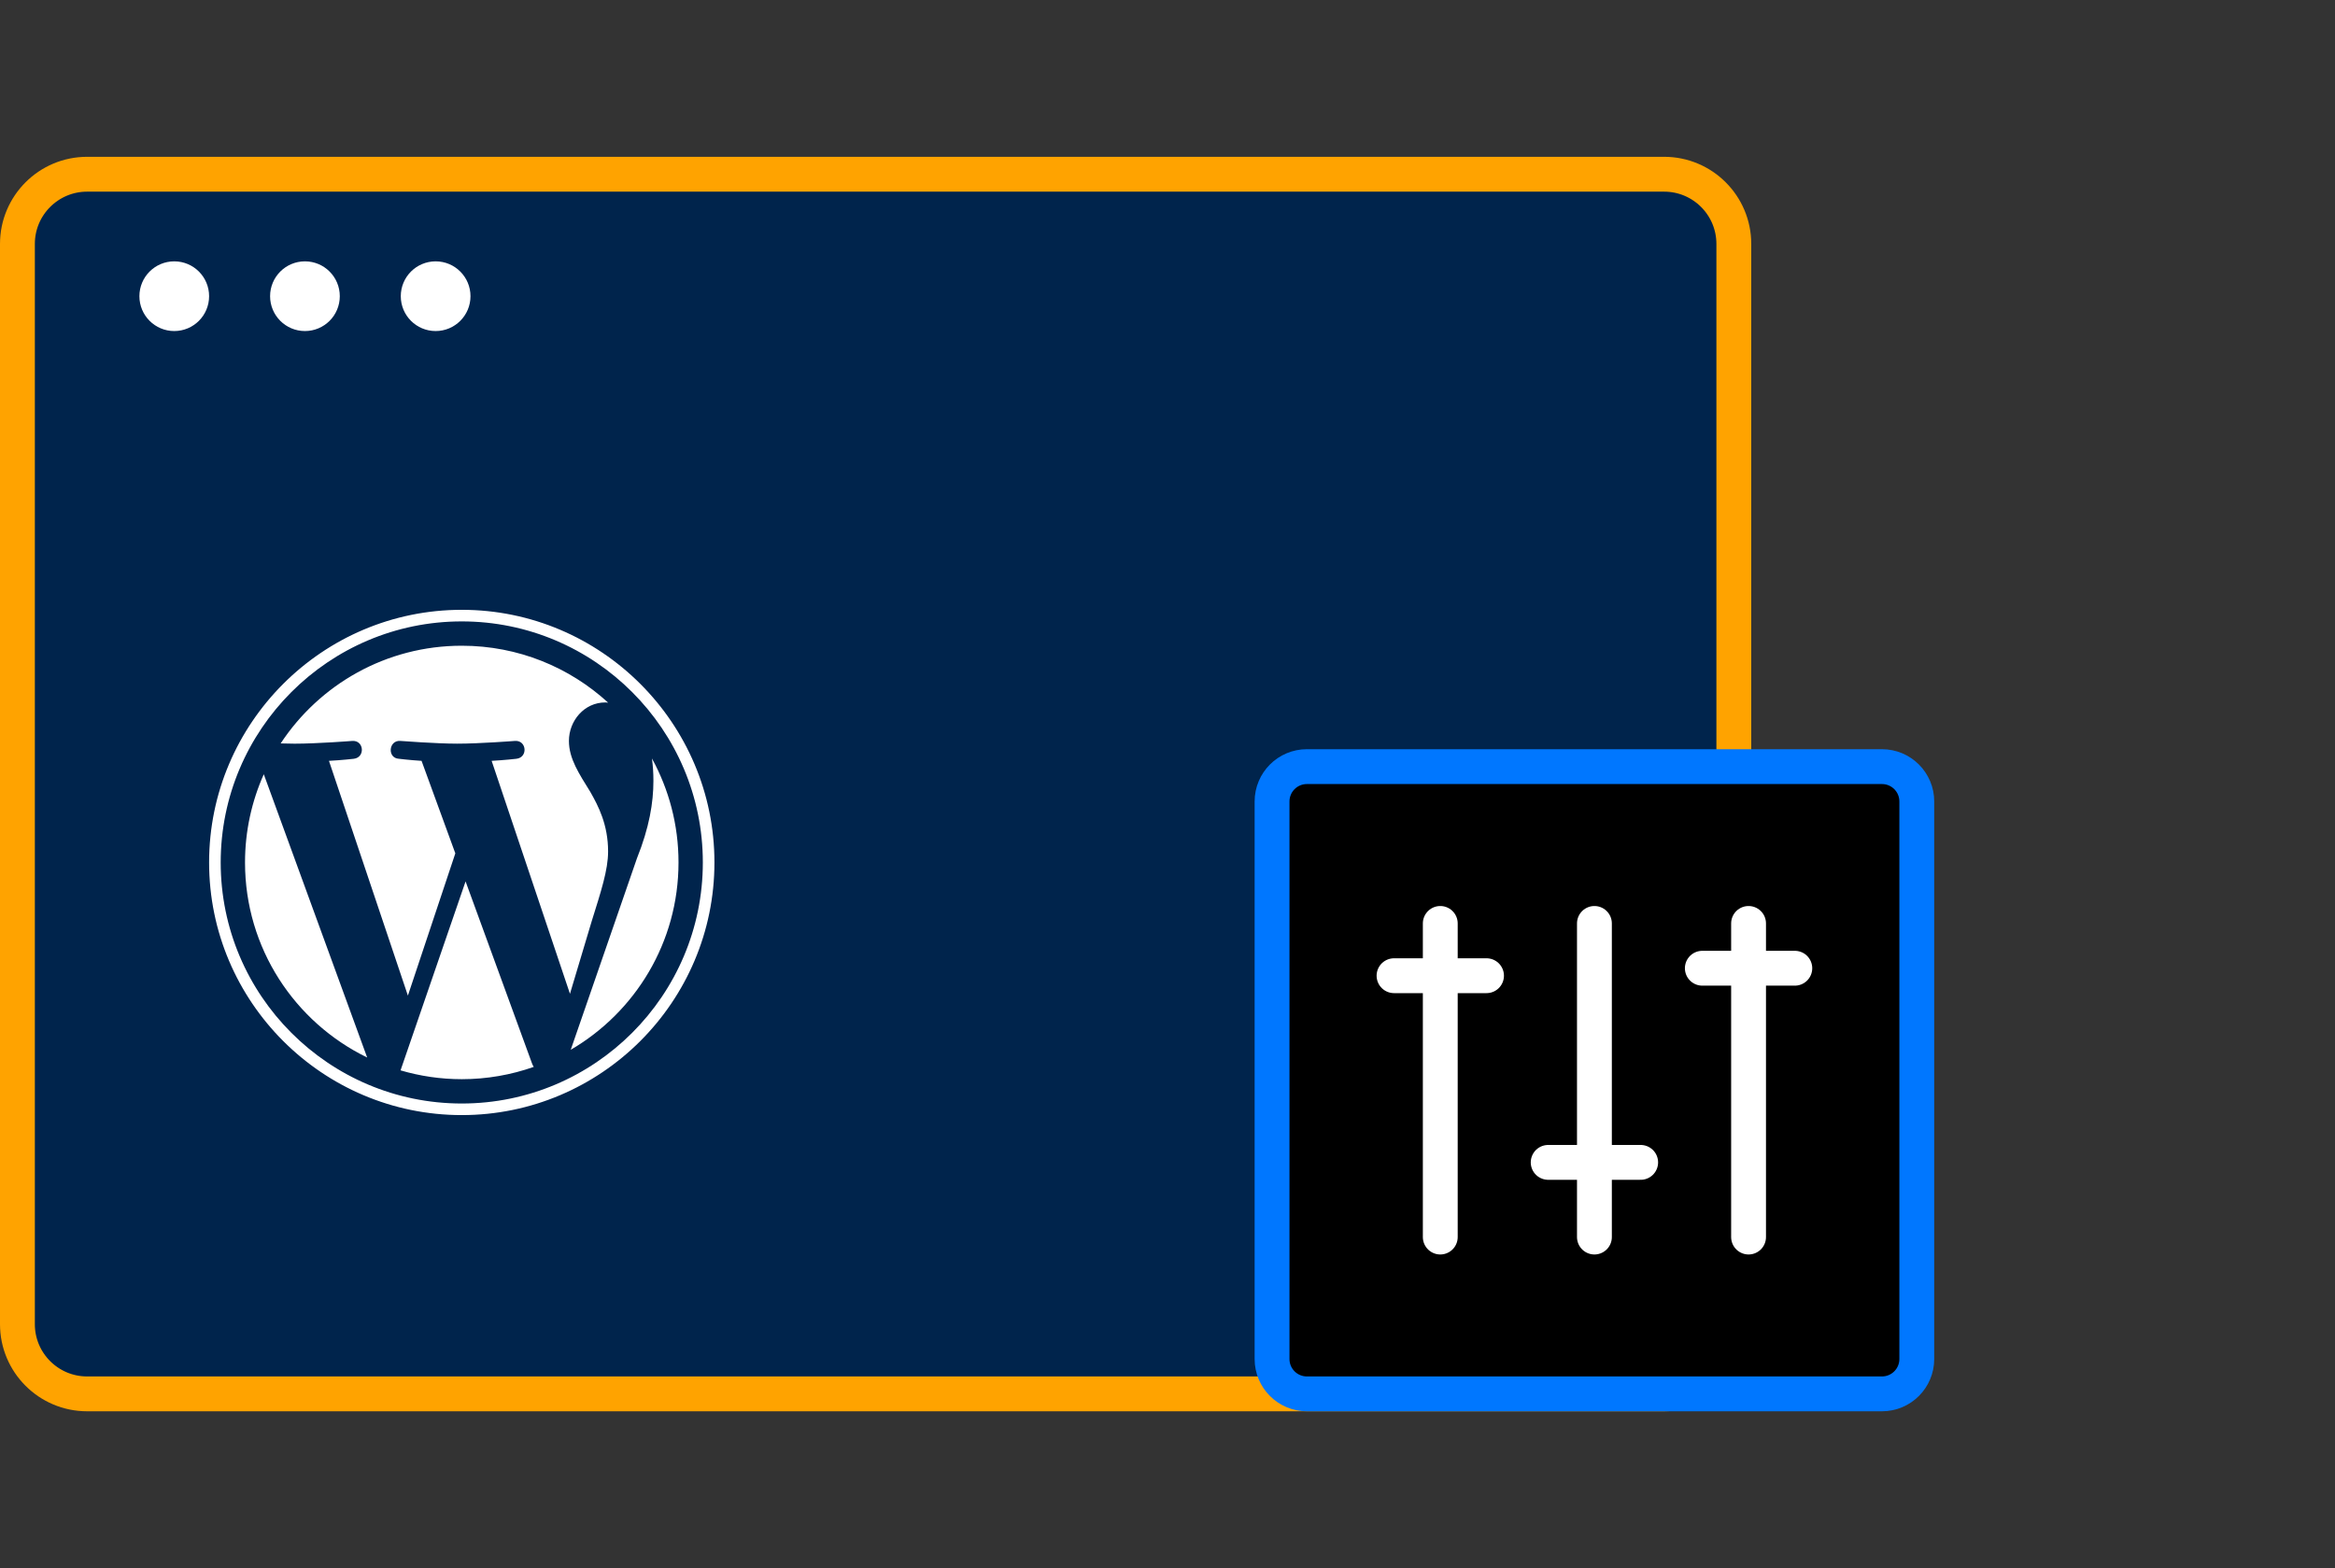
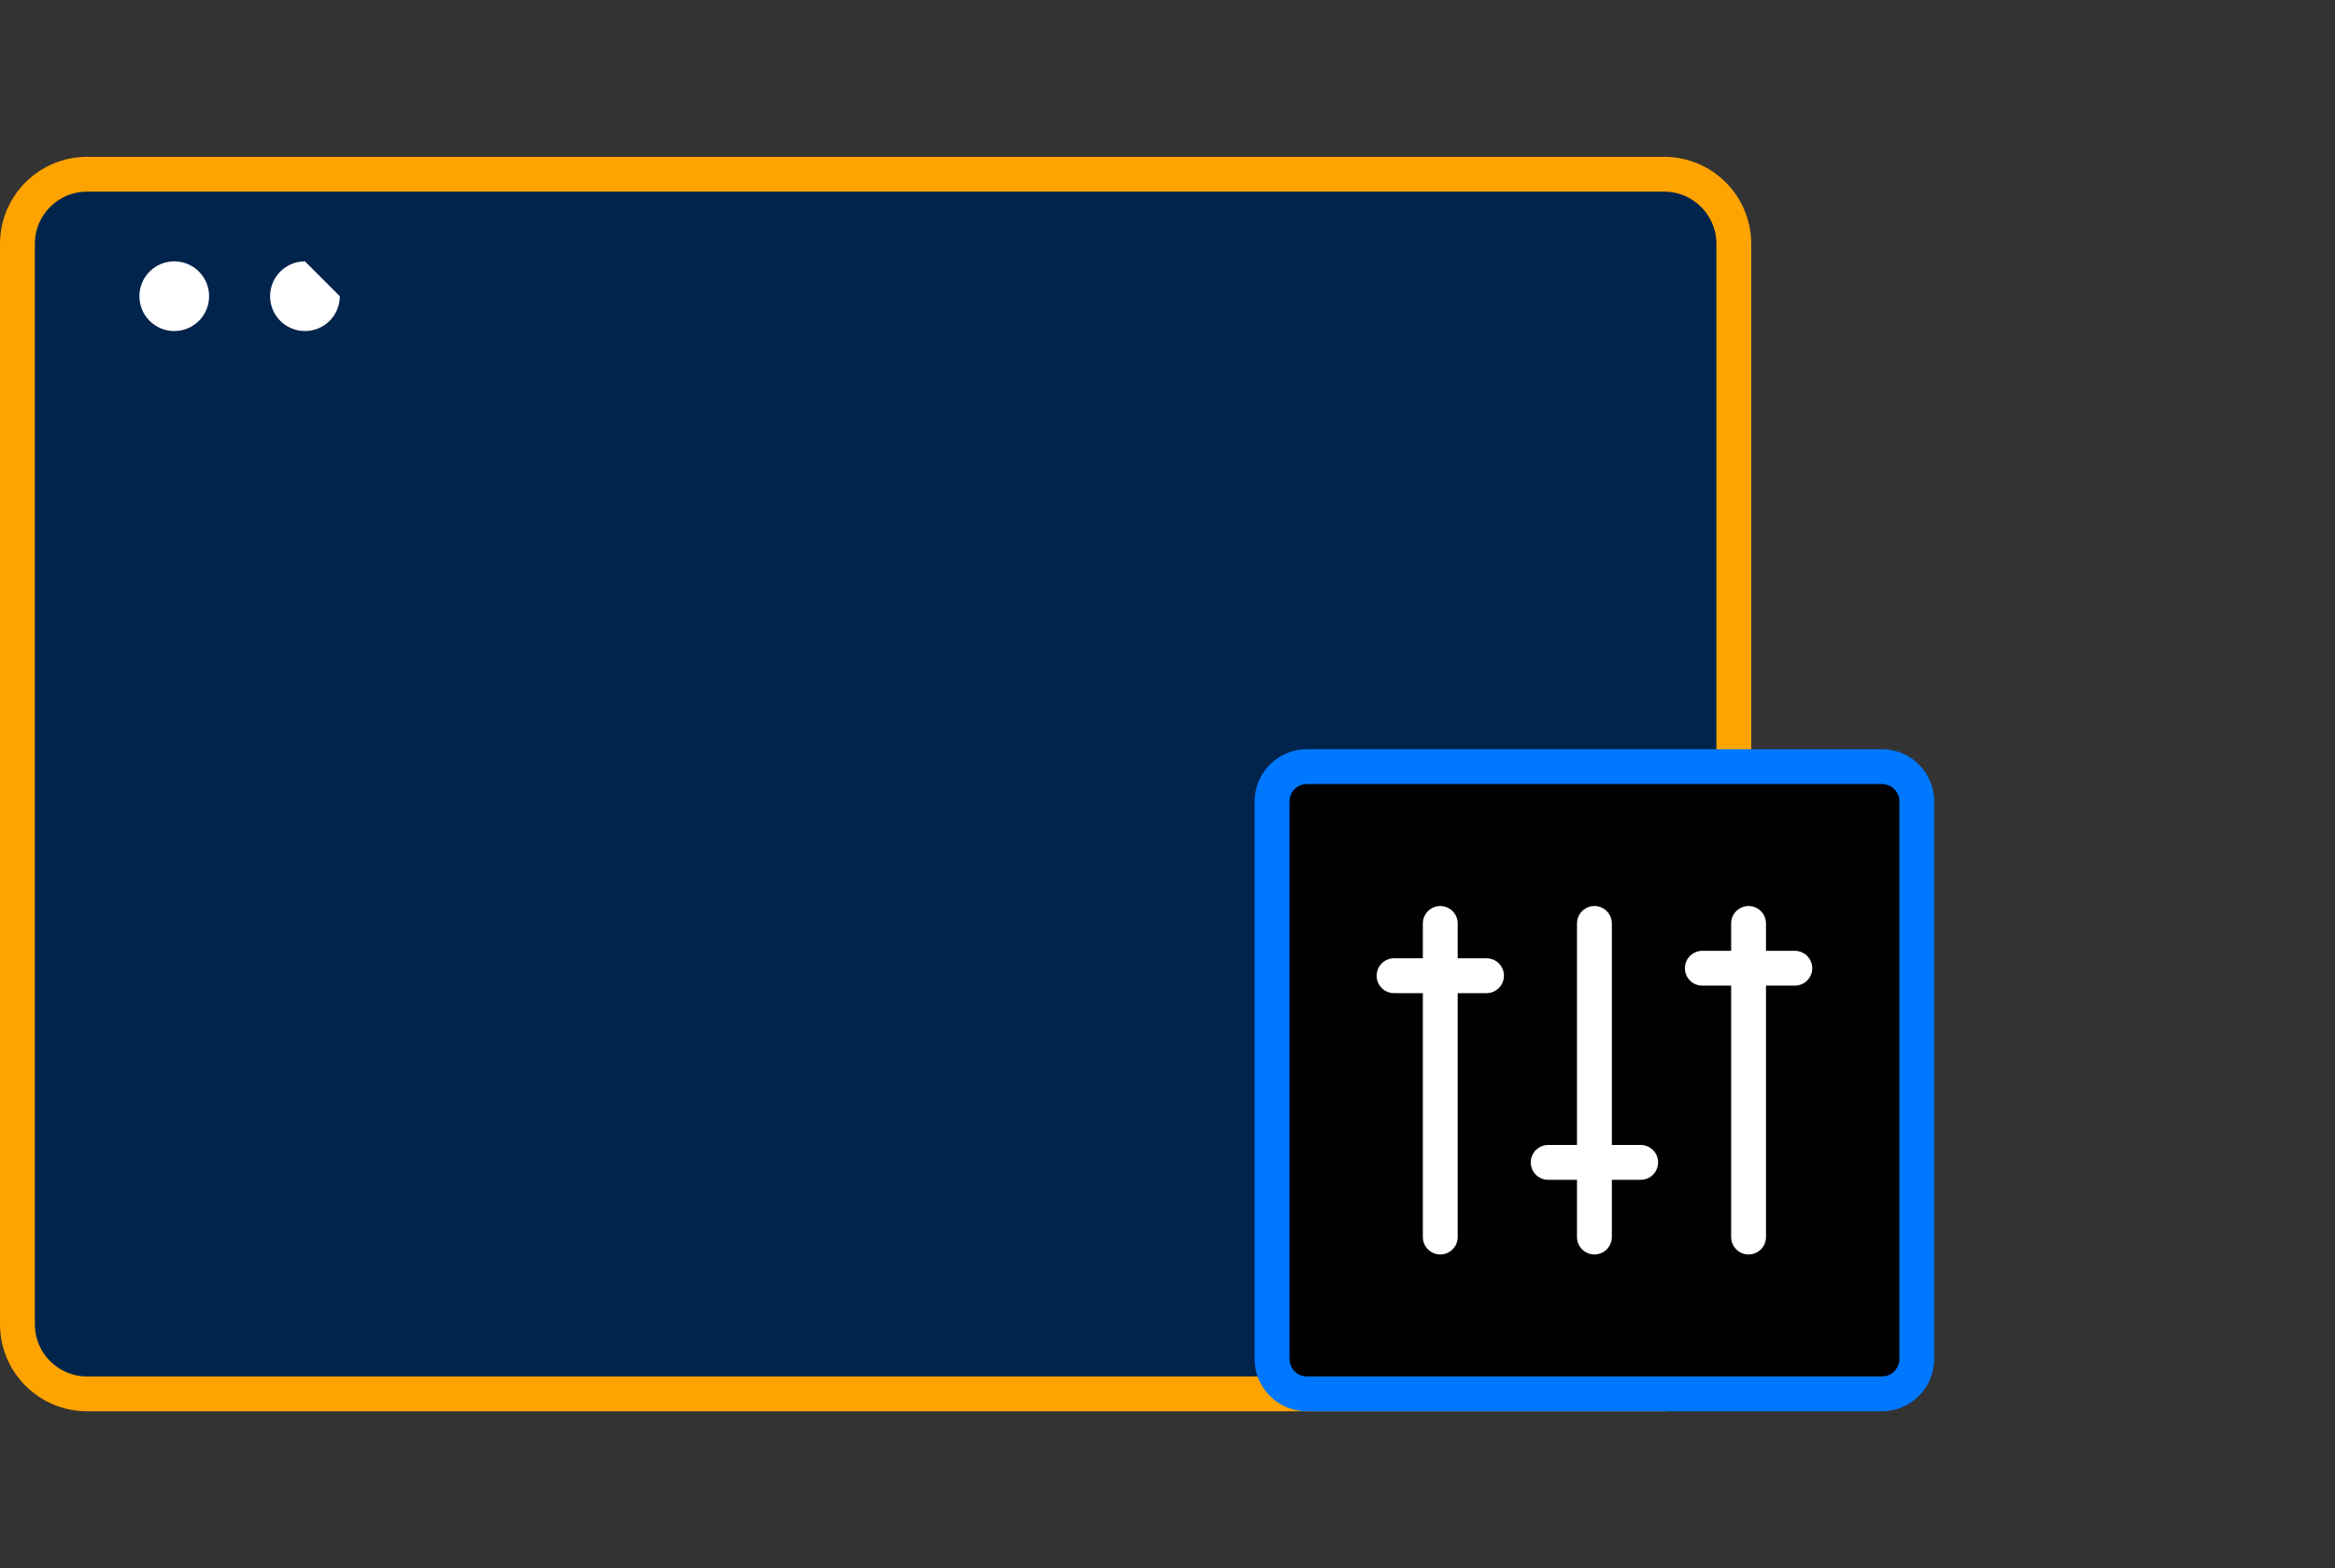
<svg xmlns="http://www.w3.org/2000/svg" width="134" height="90" viewBox="0 0 134 90" fill="none">
  <rect x="0" y="0" width="134" height="90" fill="#333333" stroke="none" />
  <path d="M14.061 50.5C14.061 55.423 16.922 59.678 21.071 61.695L15.138 45.437C14.448 46.984 14.061 48.696 14.061 50.5ZM34.897 49.872C34.897 48.335 34.344 47.27 33.871 46.441C33.24 45.417 32.649 44.549 32.649 43.524C32.649 42.381 33.517 41.316 34.738 41.316C34.793 41.316 34.846 41.323 34.899 41.327C32.686 39.299 29.738 38.061 26.5 38.061C22.154 38.061 18.331 40.291 16.107 43.668C16.399 43.677 16.674 43.683 16.907 43.683C18.208 43.683 20.222 43.525 20.222 43.525C20.893 43.485 20.972 44.47 20.302 44.55C20.302 44.55 19.628 44.629 18.878 44.668L23.408 58.142L26.13 49.977L24.192 44.668C23.522 44.628 22.888 44.549 22.888 44.549C22.218 44.51 22.296 43.485 22.966 43.524C22.966 43.524 25.021 43.682 26.243 43.682C27.544 43.682 29.558 43.524 29.558 43.524C30.229 43.485 30.308 44.47 29.638 44.549C29.638 44.549 28.962 44.628 28.214 44.668L32.709 58.039L33.95 53.893C34.487 52.173 34.897 50.937 34.897 49.872ZM26.718 51.588L22.986 62.433C24.1 62.76 25.279 62.939 26.5 62.939C27.948 62.939 29.337 62.689 30.63 62.234C30.597 62.181 30.567 62.124 30.542 62.063L26.718 51.588ZM37.414 44.532C37.468 44.928 37.498 45.353 37.498 45.811C37.498 47.073 37.262 48.492 36.552 50.266L32.753 61.252C36.45 59.095 38.938 55.089 38.938 50.5C38.938 48.337 38.386 46.304 37.414 44.532ZM26.5 36C18.505 36 12 42.505 12 50.5C12 58.496 18.505 65 26.5 65C34.494 65 41 58.496 41 50.5C41 42.505 34.494 36 26.5 36ZM26.5 64.335C18.871 64.335 12.665 58.129 12.665 50.5C12.665 42.871 18.871 36.665 26.5 36.665C34.128 36.665 40.334 42.871 40.334 50.5C40.334 58.129 34.128 64.335 26.5 64.335Z" fill="white" />
  <path d="M1 14C1 11.791 2.791 10 5 10H95.5C97.709 10 99.5 11.791 99.5 14V24.75V76C99.5 78.209 97.709 80 95.5 80H5C2.791 80 1 78.209 1 76V24.75V14Z" fill="#00244C" stroke="#FFA300" stroke-width="2" />
-   <path d="M14.061 49.5C14.061 54.423 16.922 58.678 21.071 60.695L15.138 44.437C14.448 45.984 14.061 47.696 14.061 49.5ZM34.897 48.872C34.897 47.335 34.344 46.27 33.871 45.441C33.24 44.417 32.649 43.549 32.649 42.524C32.649 41.381 33.517 40.316 34.738 40.316C34.793 40.316 34.846 40.323 34.899 40.327C32.686 38.299 29.738 37.061 26.5 37.061C22.154 37.061 18.331 39.291 16.107 42.668C16.399 42.677 16.674 42.683 16.907 42.683C18.208 42.683 20.222 42.525 20.222 42.525C20.893 42.485 20.972 43.47 20.302 43.55C20.302 43.55 19.628 43.629 18.878 43.668L23.408 57.142L26.13 48.977L24.192 43.668C23.522 43.628 22.888 43.549 22.888 43.549C22.218 43.51 22.296 42.485 22.966 42.524C22.966 42.524 25.021 42.682 26.243 42.682C27.544 42.682 29.558 42.524 29.558 42.524C30.229 42.485 30.308 43.47 29.638 43.549C29.638 43.549 28.962 43.628 28.214 43.668L32.709 57.039L33.95 52.893C34.487 51.173 34.897 49.937 34.897 48.872ZM26.718 50.588L22.986 61.433C24.1 61.76 25.279 61.939 26.5 61.939C27.948 61.939 29.337 61.689 30.63 61.234C30.597 61.181 30.567 61.124 30.542 61.063L26.718 50.588ZM37.414 43.532C37.468 43.928 37.498 44.353 37.498 44.811C37.498 46.073 37.262 47.492 36.552 49.266L32.753 60.252C36.45 58.095 38.938 54.089 38.938 49.5C38.938 47.337 38.386 45.304 37.414 43.532ZM26.5 35C18.505 35 12 41.505 12 49.5C12 57.496 18.505 64 26.5 64C34.494 64 41 57.496 41 49.5C41 41.505 34.494 35 26.5 35ZM26.5 63.335C18.871 63.335 12.665 57.129 12.665 49.5C12.665 41.871 18.871 35.665 26.5 35.665C34.128 35.665 40.334 41.871 40.334 49.5C40.334 57.129 34.128 63.335 26.5 63.335Z" fill="white" />
  <path d="M12 17C12 18.105 11.105 19 10 19C8.895 19 8 18.105 8 17C8 15.895 8.895 15 10 15C11.105 15 12 15.895 12 17Z" fill="white" />
-   <path d="M19.5 17C19.5 18.105 18.605 19 17.5 19C16.395 19 15.5 18.105 15.5 17C15.5 15.895 16.395 15 17.5 15C18.605 15 19.5 15.895 19.5 17Z" fill="white" />
-   <path d="M27 17C27 18.105 26.105 19 25 19C23.895 19 23 18.105 23 17C23 15.895 23.895 15 25 15C26.105 15 27 15.895 27 17Z" fill="white" />
+   <path d="M19.5 17C19.5 18.105 18.605 19 17.5 19C16.395 19 15.5 18.105 15.5 17C15.5 15.895 16.395 15 17.5 15Z" fill="white" />
  <path d="M73 46L73 78C73 79.105 73.895 80 75 80L108 80C109.105 80 110 79.105 110 78L110 46C110 44.895 109.105 44 108 44L75 44C73.895 44 73 44.895 73 46Z" fill="black" stroke="#0077FF" stroke-width="2" stroke-linecap="round" stroke-linejoin="round" />
  <path d="M82.654 53L82.654 71M91.5 53L91.5 71M100.346 53L100.346 71M80 56L85.308 56M97.692 55.571L103 55.571M88.846 66.714L94.154 66.714" stroke="white" stroke-width="2" stroke-linecap="round" stroke-linejoin="round" />
</svg>